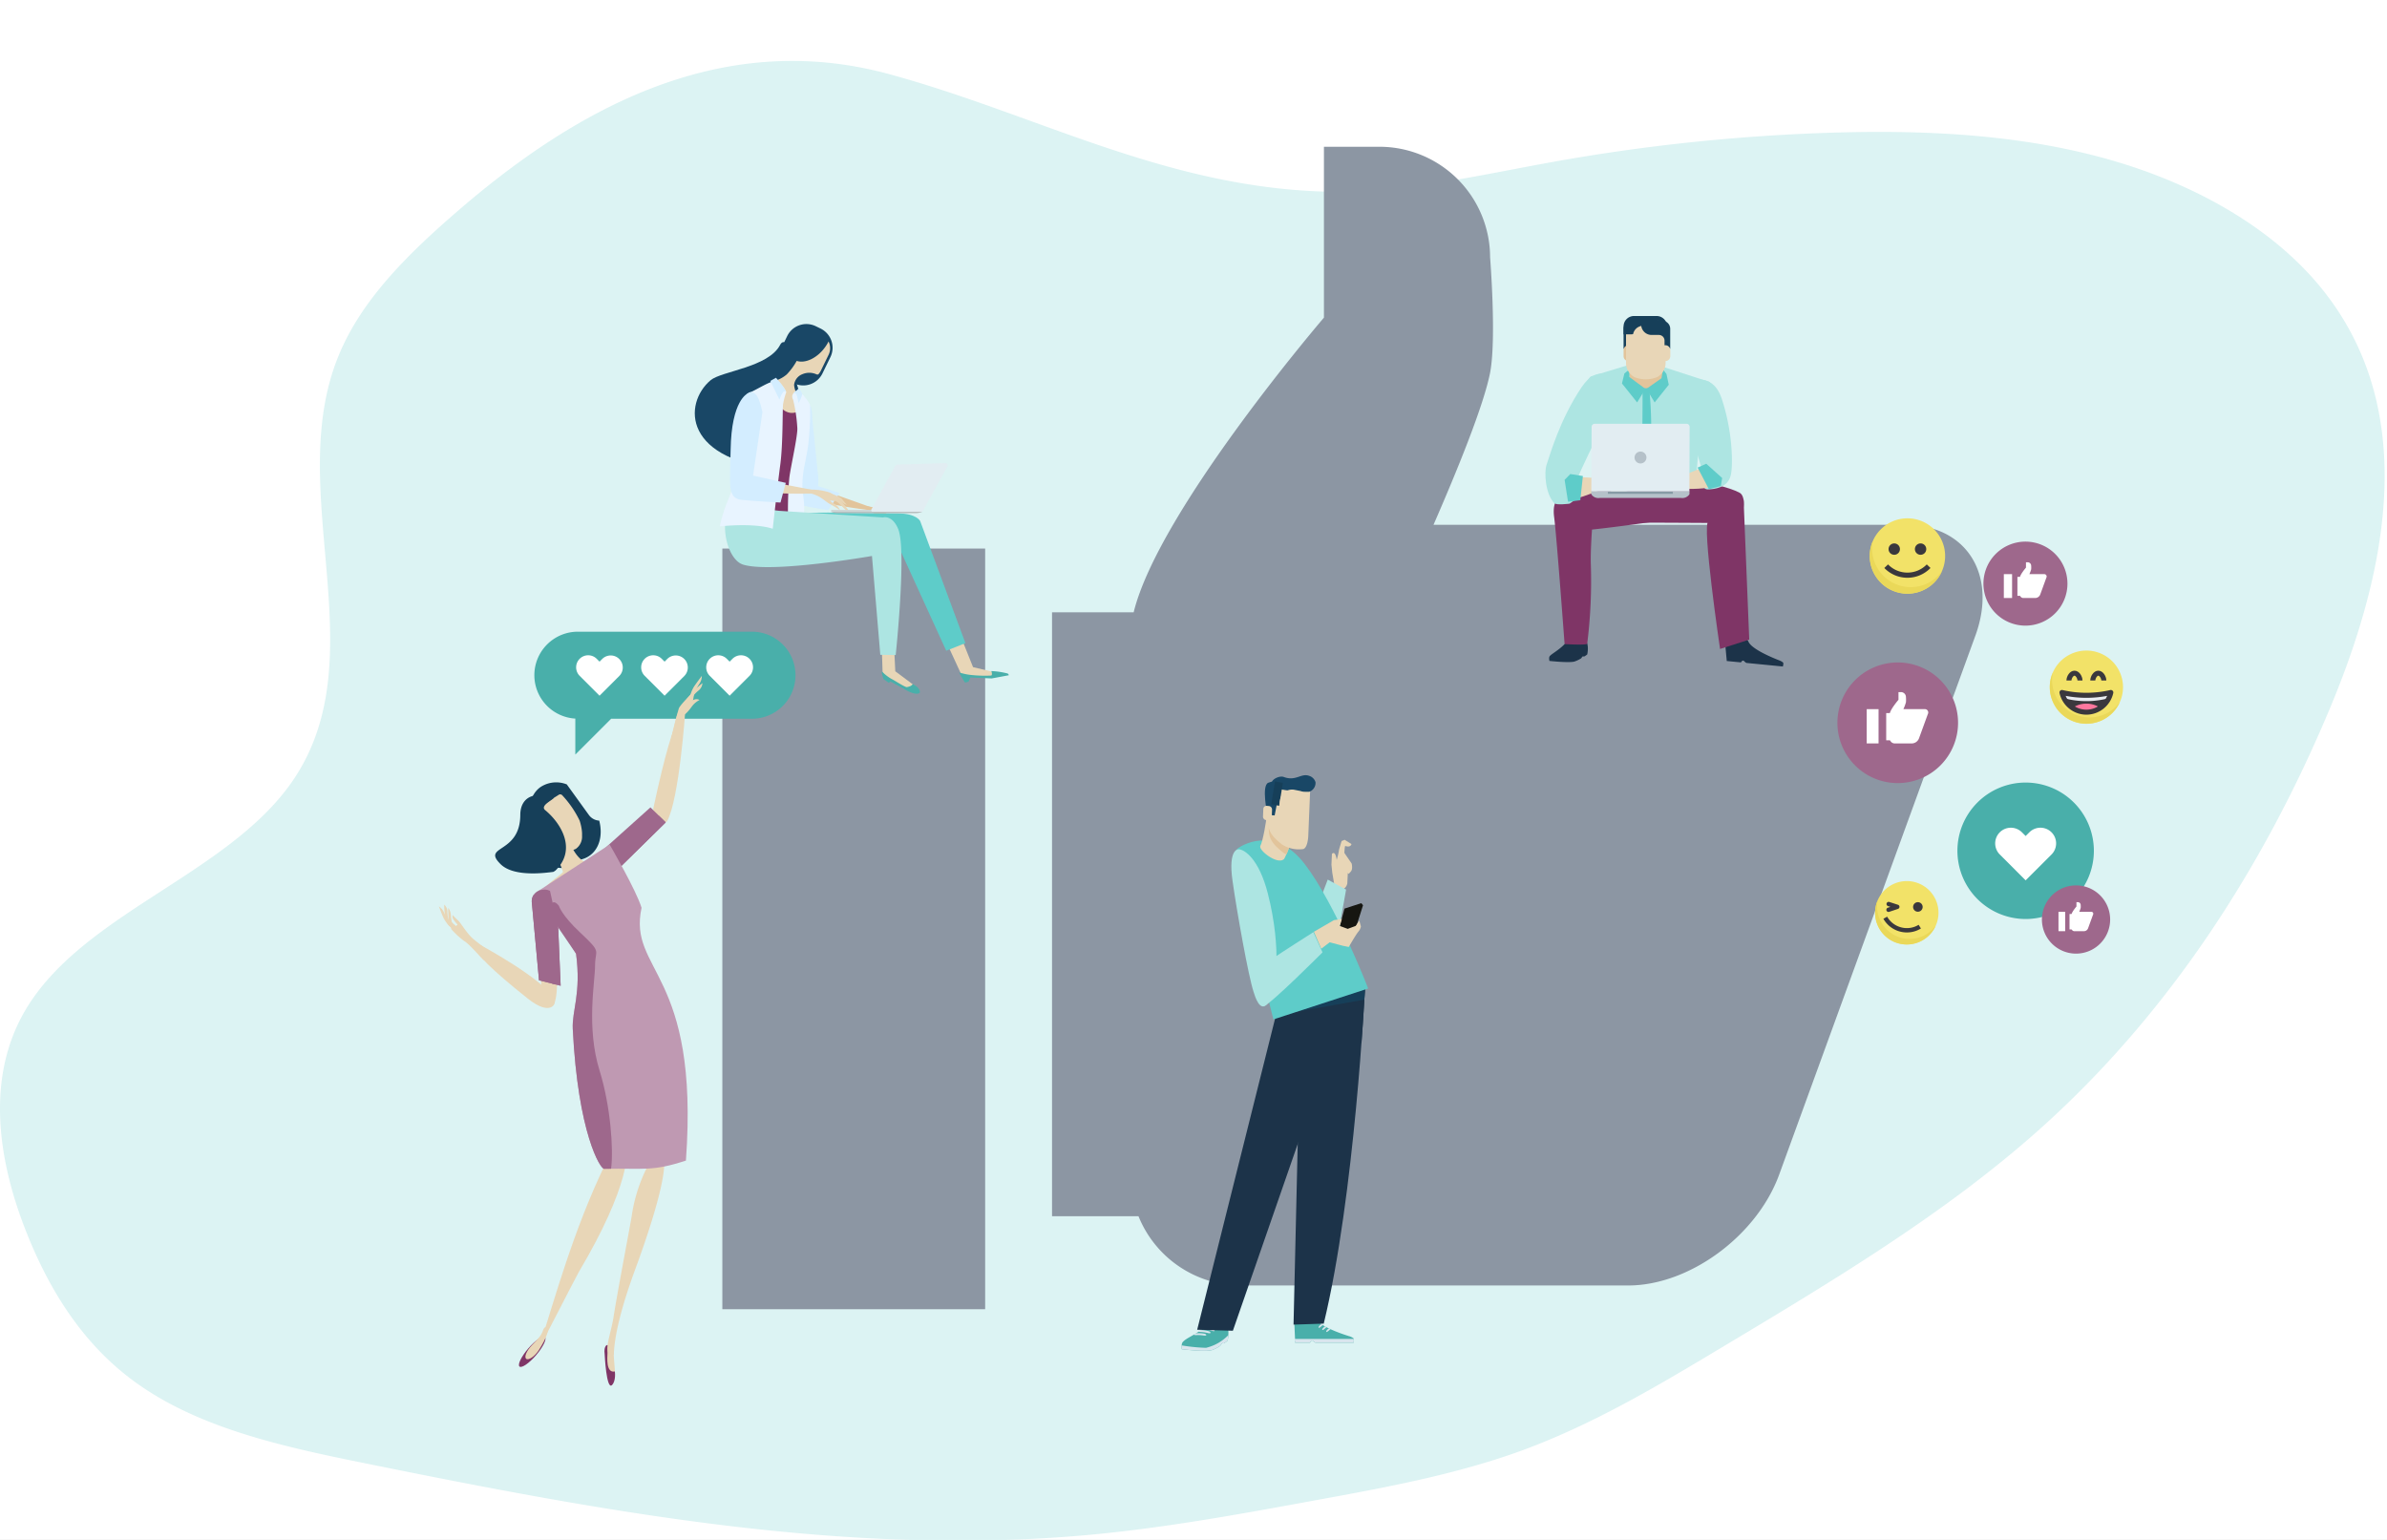
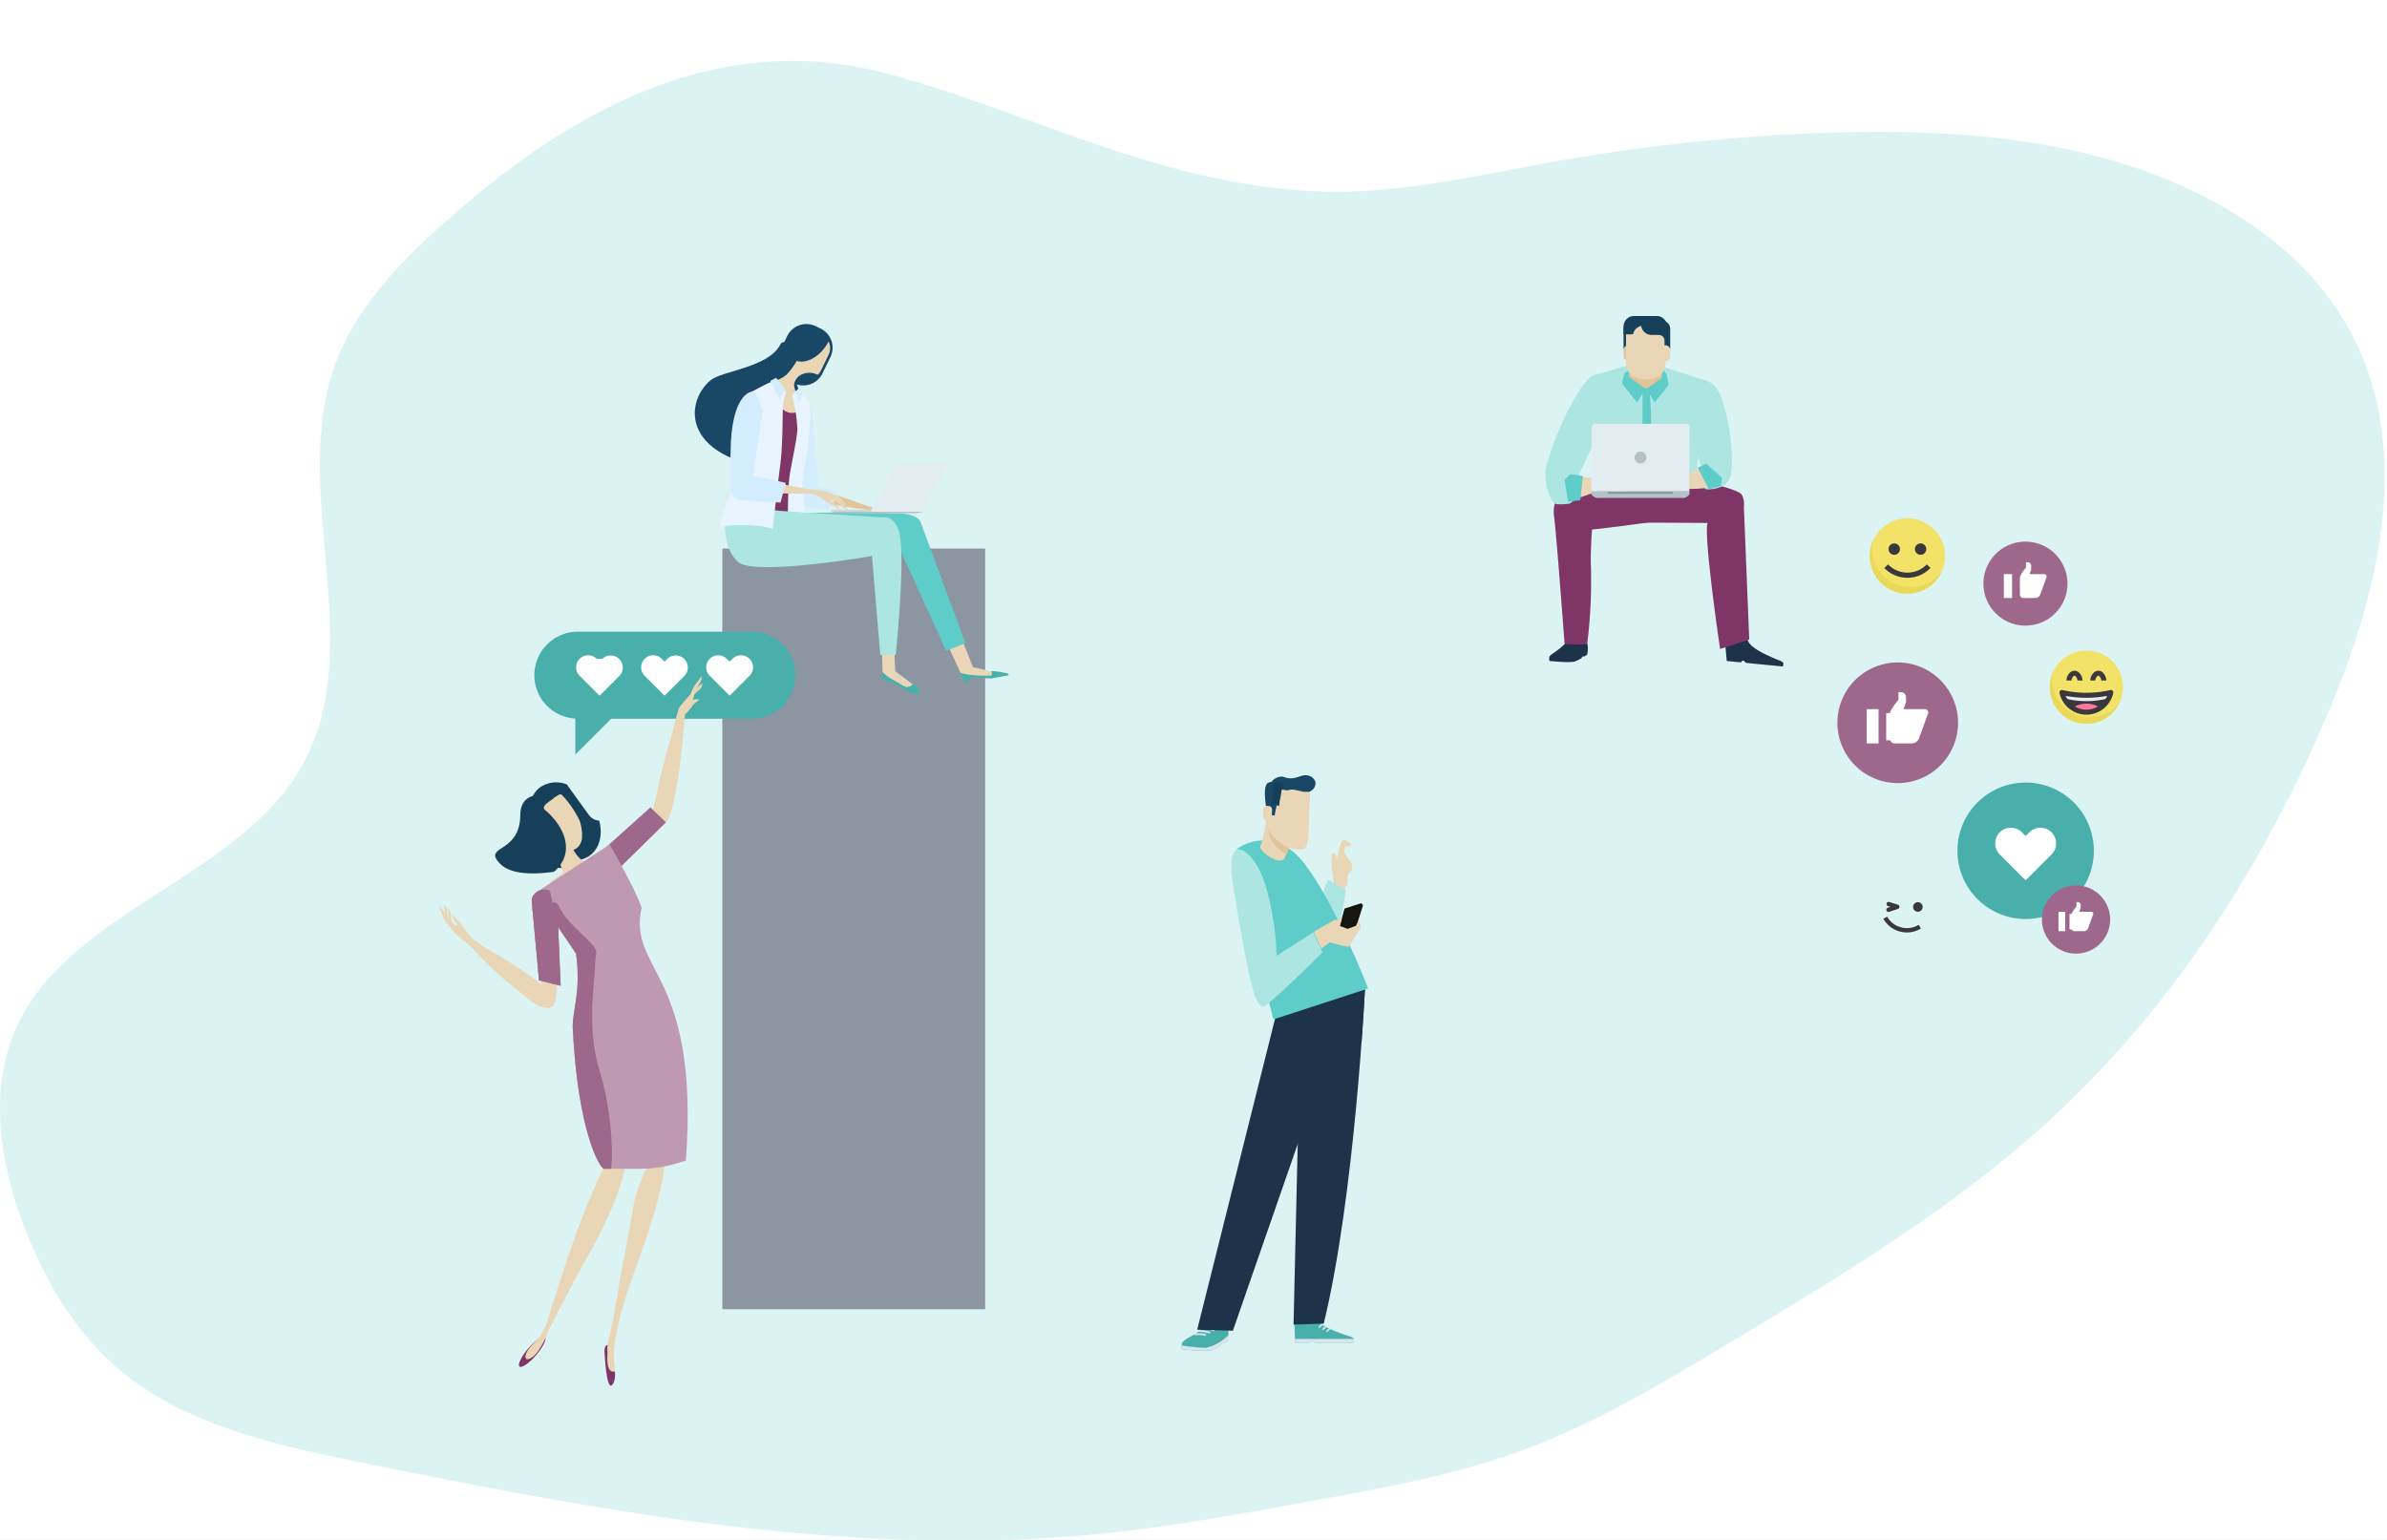
<svg xmlns="http://www.w3.org/2000/svg" width="620" height="400" viewBox="0 0 620 400">
  <rect x="0" y="0" width="620" height="400" fill="#808080" stroke="none" />
  <defs>
    <clipPath id="clip-path">
      <path id="Path_121345" data-name="Path 121345" d="M0,95.682H437.434v-321.8H0Z" transform="translate(0 226.121)" fill="none" />
    </clipPath>
    <clipPath id="clip-Universities_illustration">
      <rect width="620" height="400" />
    </clipPath>
  </defs>
  <g id="Universities_illustration" data-name="Universities – illustration" clip-path="url(#clip-Universities_illustration)">
    <rect width="620" height="400" fill="#fff" />
    <g id="educate_0" transform="translate(-4.003 -2.6)">
      <path id="Path_148285" d="M345.94,52.29c21.15.92,41.89-4.16,62.62-7.85a496.354,496.354,0,0,1,69.54-7.32c24.81-.85,50.02.21,73.66,6.91s45.72,19.36,58.48,37.79c21.71,31.19,13.09,71.01-1.14,104.96-16.9,40.29-41.16,78.71-75.67,109.46-24.51,21.81-53.7,39.29-82.71,56.66-16.38,9.82-32.87,19.63-51.22,26.4-17.08,6.26-35.36,9.64-53.52,12.95-19.42,3.57-38.84,7.14-58.56,8.99-62.96,5.88-126.4-5.93-188.27-18.48-21.8-4.41-44.47-9.3-61.28-22.08-13.12-9.95-21.39-23.82-27.03-38.06-7.38-18.6-10.54-39.89-.4-57.37,15.01-25.8,53.83-35.64,70.23-60.8,21.03-32.23-3.05-74.61,11.29-109.49,5.96-14.55,18.1-26.46,30.7-37.35,30.01-26,67.92-47.83,112.24-35.77C272.4,32.05,305.17,50.52,345.94,52.29Z" fill="#dcf3f3" />
    </g>
    <g id="Group_19580" data-name="Group 19580" transform="translate(114 264.242)">
      <g id="Group_19420" data-name="Group 19420" transform="translate(0 -226.121)" clip-path="url(#clip-path)">
        <g id="Group_19419" data-name="Group 19419" transform="translate(159.26 -0.001)">
-           <path id="Path_121344" data-name="Path 121344" d="M65.875,29.2H-56.6c5.98-13.721,13-30.84,14.7-39.508,1.688-8.8,0-29.936,0-29.936A28.765,28.765,0,0,0-70.66-69h-14.4v44.391S-128,25.454-134.484,51.935h-21.2V208.8h22.456a28.749,28.749,0,0,0,26.648,17.989H-6.016c15.867,0,33.37-12.877,39.183-28.753l51-140.1C89.938,42.048,81.752,29.2,65.875,29.2" transform="translate(155.68 69)" fill="#8c96a3" />
-         </g>
+           </g>
      </g>
      <path id="Path_121346" data-name="Path 121346" d="M51.733,44.8h68.261V-152.784H51.733Z" transform="translate(21.891 31.032)" fill="#8c96a3" />
      <g id="Group_19427" data-name="Group 19427" transform="translate(0 -226.121)" clip-path="url(#clip-path)">
        <g id="Group_19421" data-name="Group 19421" transform="translate(66.465 50.751)">
          <path id="Path_121347" data-name="Path 121347" d="M1.22,2.942C4.064.553,16.22-.385,19.276-6.227c1.7-3.253,4.877,5.3,3.885,8.634,5.815,18.165,2.932,24.186-2.2,23.809C-6.257,24.217-5.91,8.941,1.22,2.942" transform="translate(2.884 6.953)" fill="#194766" />
        </g>
        <g id="Group_19422" data-name="Group 19422" transform="translate(94.92 89.274)">
          <path id="Path_121348" data-name="Path 121348" d="M0,.158s-.272,1.207,5.556,2.69A112.515,112.515,0,0,0,20.3,5.054L7.176.387S2.076-1.161,0,.158" transform="translate(0.001 0.374)" fill="#e2c49b" />
        </g>
        <g id="Group_19423" data-name="Group 19423" transform="translate(109.625 93.364)">
          <path id="Path_121349" data-name="Path 121349" d="M.268.18c2.747.786,3.531,2.5,4.5,3.242a19.772,19.772,0,0,1,1.87,1.689C6.362,3.762,5.484,3.475,5.148,2.966s-.273-.283.726-.077c.565.118,1.262,1.38,1.812,2.123a2.331,2.331,0,0,0,.848.794A12.877,12.877,0,0,0,7.428,3.551,14.74,14.74,0,0,0,5.2.863,11.253,11.253,0,0,0,1.5-.328C-.03-.553-1.712-.389.268.18" transform="translate(0.633 0.425)" fill="#e2c49b" />
        </g>
        <g id="Group_19424" data-name="Group 19424" transform="translate(115.296 94.662)">
          <path id="Path_121350" data-name="Path 121350" d="M0,0A15.443,15.443,0,0,1,2.239,1.523c.2.266.955,1.7.955,1.7a2.846,2.846,0,0,1-1.083-.911A24.893,24.893,0,0,0,0,0" fill="#e2c49b" />
        </g>
        <g id="Group_19425" data-name="Group 19425" transform="translate(92.16 87.814)">
          <path id="Path_121351" data-name="Path 121351" d="M1.788.065S-3.623-1.141-4.171,2.116c-.312,1.852.726,2.825,2.362,3.158C1.244,5.9,4.754,6.446,4.754,6.446l2.93-4.462Z" transform="translate(4.226 0.153)" fill="#d3edff" />
        </g>
        <g id="Group_19426" data-name="Group 19426" transform="translate(92.18 66.761)">
          <path id="Path_121352" data-name="Path 121352" d="M1.873,5.525.365-9.267s.11-3.868-1.285-3.788C-2.931-12.942-3.314-9.6-3.491-8.4a39.569,39.569,0,0,0-.828,9.558c.023,3.793-.249,8.078-.007,10.637.162,1.765,1.883-.194,3.672-.36,3.337-.315,2.528-5.909,2.528-5.909" transform="translate(4.427 13.057)" fill="#d3edff" />
        </g>
      </g>
      <g id="Group_19428" data-name="Group 19428" transform="translate(130.941 -100.897)">
        <path id="Path_121354" data-name="Path 121354" d="M0,.462,4.941,11.178l6.851.151,3.461-.7L7.8,8.857,3.813-1.091Z" transform="translate(0 1.091)" fill="#e8d6b7" />
      </g>
      <g id="Group_19436" data-name="Group 19436" transform="translate(0 -226.121)" clip-path="url(#clip-path)">
        <g id="Group_19429" data-name="Group 19429" transform="translate(135.184 136.201)">
          <path id="Path_121355" data-name="Path 121355" d="M.432.886,1.343.673,1.852-.434l5.526.243,4.452-.827a.818.818,0,0,0-.3-.45A19.974,19.974,0,0,0,7.288-2.1s.364.959-.03,1.163a33.359,33.359,0,0,1-5.681-.206C-.184-1.388-1.1-1.832-1.016-1.6-.9-1.254.432.886.432.886" transform="translate(1.02 2.095)" fill="#49afaa" />
        </g>
        <g id="Group_19430" data-name="Group 19430" transform="translate(92.115 95.028)">
          <path id="Path_121356" data-name="Path 121356" d="M3.41,2.964l16.153-.431L31.6,28.875l4.984-1.97L24.841-4.792s-.931-2-5.808-2c-4.75,0-23.913-.524-26.089.081C-12.219-5.276,4.3-1.412,3.41,2.964" transform="translate(8.058 7.005)" fill="#5eccc9" />
        </g>
        <g id="Group_19431" data-name="Group 19431" transform="translate(88.998 46.053)">
          <path id="Path_121357" data-name="Path 121357" d="M3.16,3.813a5.55,5.55,0,0,1-7.419,2.56l-.094-2.98A5.548,5.548,0,0,1-6.907-4.022l.912-1.87A5.548,5.548,0,0,1,1.421-8.451l1.247.606A5.551,5.551,0,0,1,5.227-.425Z" transform="translate(7.468 9.012)" fill="#194766" />
        </g>
        <g id="Group_19432" data-name="Group 19432" transform="translate(86.563 50.575)">
          <path id="Path_121358" data-name="Path 121358" d="M4.354,0a10.483,10.483,0,0,1-.8,1.348c-2.064,2.956-5.2,4.439-7.469,3.7A16.821,16.821,0,0,1-6.508,8.569,8.475,8.475,0,0,1-9.65,10.255c-1.452,2.059-.629,7.991,4.555,8.6,3.12.367,2.481-2.917,1.39-4.967a5.588,5.588,0,0,1-.887-2.61A3.366,3.366,0,0,1-2.4,8.488a4.531,4.531,0,0,1,3.586.037.629.629,0,0,0,.511.02,3.886,3.886,0,0,0,.666-.963l2-4.114A3.919,3.919,0,0,0,4.354,0" transform="translate(10.289)" fill="#e8d6b7" />
        </g>
        <g id="Group_19433" data-name="Group 19433" transform="translate(84.935 67.643)">
          <path id="Path_121359" data-name="Path 121359" d="M0,9.555s2.372.49,3.027.736A11,11,0,0,0,6.478,10.2S6.8-2.488,7.427-6.916,9.2-12.548,9.186-13.933A15.333,15.333,0,0,0,8.6-18.385c-.394-1.716.753-4,.361-3.565-.625.706-2.97,1.8-5.162-.626C3.426-22.993,0,9.555,0,9.555" transform="translate(0 22.58)" fill="#7f3566" />
        </g>
        <g id="Group_19434" data-name="Group 19434" transform="translate(90.659 63.13)">
          <path id="Path_121360" data-name="Path 121360" d="M.8,0S4.018,3.245,3.888,4.312a79.227,79.227,0,0,1-.539,10.315C2.607,19.4,2.012,20.58,1.891,24.06s.685,4.259.393,8.535c-.229,3.349-.757,6.3-.757,6.3a2.777,2.777,0,0,1-2.664-.82c-1.148-1.24-.731-12.884-.312-15.751S.658,11.942.557,9.945a40.65,40.65,0,0,0-1.1-7.393C-1.425.985.543.162.8,0" transform="translate(1.882)" fill="#e8f4ff" />
        </g>
        <g id="Group_19435" data-name="Group 19435" transform="translate(92.007 62.827)">
          <path id="Path_121361" data-name="Path 121361" d="M.4,0A1.7,1.7,0,0,1,0,.433a7.3,7.3,0,0,0-.945.861S-.3.981-.055,1.54A10.837,10.837,0,0,1,.433,3.766S1.624,1.8,1.343,1.173C.829.043.4,0,.4,0" transform="translate(0.943 0)" fill="#d3edff" />
        </g>
      </g>
      <g id="Group_19437" data-name="Group 19437" transform="translate(115.008 -97.743)">
        <path id="Path_121363" data-name="Path 121363" d="M0,.219l.239,7.5,1.53,1.8L5.843,11.87l3.02-.546L3.538,7.357,3.149-.517Z" transform="translate(0 0.517)" fill="#e8d6b7" />
      </g>
      <g id="Group_19446" data-name="Group 19446" transform="translate(0 -226.121)" clip-path="url(#clip-path)">
        <g id="Group_19438" data-name="Group 19438" transform="translate(115.043 136.3)">
          <path id="Path_121364" data-name="Path 121364" d="M.13.584,1.5,1.562l.421-.333L6.456,3.716S8.85,4.922,9.514,4.14c.213-.25-.053-1.073-.823-1.644a6.451,6.451,0,0,0-.976-.623s-.158.585-1.518.808C5.764,2.757,3.069.974,2.145.513A10.627,10.627,0,0,1-.261-1.373C-.477-1.084.13.584.13.584" transform="translate(0.308 1.38)" fill="#49afaa" />
        </g>
        <g id="Group_19439" data-name="Group 19439" transform="translate(74.316 89.553)">
          <path id="Path_121365" data-name="Path 121365" d="M2.592,0,4.539,4.6l3.349.411L34.921,6.736s2.421-.749,3.958,3.074c2.194,5.441-.672,32.67-.672,32.67l-4-.063L32.043,16.743S6.061,21.289-1.422,18.99c-2.87-.881-5.065-5.952-4.655-11.073a17.544,17.544,0,0,1,3-7.706Z" transform="translate(6.127)" fill="#ade5e2" />
        </g>
        <g id="Group_19440" data-name="Group 19440" transform="translate(72.973 60.891)">
          <path id="Path_121366" data-name="Path 121366" d="M4.085,11.4S5.338.065,6.051-5.3s.554-14.364.717-15.652A18.506,18.506,0,0,1,7.61-24.1S6.3-27.027,4.6-26.93c-1.5.083-4.732,2.274-7.022,3.2-1.584.646-2.257,18.107-2.4,19.06C-5.335-1.24-7.02,2.694-8.113,5.408a39.208,39.208,0,0,0-1.54,5.382S-1,9.771,4.085,11.4" transform="translate(9.653 26.933)" fill="#e8f4ff" />
        </g>
        <g id="Group_19441" data-name="Group 19441" transform="translate(86.08 60.004)">
          <path id="Path_121367" data-name="Path 121367" d="M.435,0,1.708,1.435s1.778,2.456,1.2,2.111C2.176,3.108,1.333,5.67,1.333,5.67L-1.029.821Z" transform="translate(1.029)" fill="#d3edff" />
        </g>
        <g id="Group_19442" data-name="Group 19442" transform="translate(76.944 86.438)">
          <path id="Path_121368" data-name="Path 121368" d="M.07.327S-1.905,1.733,5.565,2.5a153.642,153.642,0,0,0,18.618.216L7.095-.52S2.381-1.476.07.327" transform="translate(0.166 0.773)" fill="#e8d6b7" />
        </g>
        <g id="Group_19443" data-name="Group 19443" transform="translate(94.17 89.064)">
          <path id="Path_121369" data-name="Path 121369" d="M.355.225C3.9.691,5.2,2.505,6.53,3.188a24.554,24.554,0,0,1,2.631,1.62c-.6-1.479-1.736-1.672-2.25-2.192s-.391-.278.882-.2c.723.046,1.826,1.361,2.646,2.115a2.994,2.994,0,0,0,1.2.764,14.708,14.708,0,0,0-1.8-2.367A18.487,18.487,0,0,0,6.576.235,15.349,15.349,0,0,0,1.781-.532C-.154-.552-2.2-.106.355.225" transform="translate(0.839 0.532)" fill="#e8d6b7" />
        </g>
        <g id="Group_19444" data-name="Group 19444" transform="translate(101.387 89.873)">
          <path id="Path_121370" data-name="Path 121370" d="M0,0A20.6,20.6,0,0,1,3.057,1.369c.3.268,1.5,1.772,1.5,1.772A3.727,3.727,0,0,1,3.05,2.28,31.523,31.523,0,0,0,0,0" fill="#e8d6b7" />
        </g>
        <g id="Group_19445" data-name="Group 19445" transform="translate(75.607 63.706)">
          <path id="Path_121371" data-name="Path 121371" d="M1.782,6.457,4.213-10s-.6-3.39-1.655-4.55C1.31-15.929.382-14.869.382-14.869S-3.85-13.24-4.045-.212C-4.183,8.708-5,12.376-1.156,12.763c3.585.363,10.062.69,10.062.69l1.376-5.115Z" transform="translate(4.212 15.259)" fill="#d3edff" />
        </g>
      </g>
      <path id="Path_121373" data-name="Path 121373" d="M71.59-159.356H95.176v-.485H71.59Z" transform="translate(30.293 28.046)" fill="#ccd6d6" />
      <g id="Group_19454" data-name="Group 19454" transform="translate(0 -226.121)" clip-path="url(#clip-path)">
        <g id="Group_19447" data-name="Group 19447" transform="translate(112.293 82.171)">
          <path id="Path_121374" data-name="Path 121374" d="M0,3.606a.644.644,0,0,0,.6.679h12.1c.327,0,.777-.239,1.178-1.193l5.98-10.918a.624.624,0,0,0-.7-.683L6.743-8.137a1.163,1.163,0,0,0-.784.825Z" transform="translate(0 8.521)" fill="#e2edf2" />
        </g>
        <g id="Group_19448" data-name="Group 19448" transform="translate(101.826 94.811)">
          <path id="Path_121375" data-name="Path 121375" d="M3.548,0H-8.384A4.434,4.434,0,0,0-6.451.374H13.423A4.423,4.423,0,0,0,15.357,0Z" transform="translate(8.384)" fill="#b7bfbf" />
        </g>
        <g id="Group_19449" data-name="Group 19449" transform="translate(301.669 85.117)">
          <path id="Path_121376" data-name="Path 121376" d="M2.29,3.721s18.147.036,25.15.145c4.847.071,5.288-6.838,3.376-7.879-5.8-3.159-23.909-4.78-23.909-4.78L-5.412,2.518s.693-.02,7.7,1.2" transform="translate(5.412 8.793)" fill="#7f3566" />
        </g>
        <g id="Group_19450" data-name="Group 19450" transform="translate(325.044 60.484)">
          <path id="Path_121377" data-name="Path 121377" d="M.427.035s4.666-1.306,6.7,4.786c3.118,9.349,2.842,17.925,2.408,19.752-.2.841-.8,3.747-6.011,3.86C1.4,28.478,2.25,23.947,2.25,23.947a98.769,98.769,0,0,1-2.8-10.355C-1.993,7.082.427.035.427.035" transform="translate(1.009 0.083)" fill="#ade5e2" />
        </g>
        <g id="Group_19451" data-name="Group 19451" transform="translate(297.711 56.648)">
          <path id="Path_121378" data-name="Path 121378" d="M9.651,1.332-2.313-2.538l-9.057-.609-9.924,3s-3.249,2.24-.232,9.431,1.856,18.467,1.856,18.467l25.6.82A208.386,208.386,0,0,1,8.11,7.732c.38-2.325.427-5.062,1.541-6.4" transform="translate(22.809 3.147)" fill="#ade5e2" />
        </g>
        <g id="Group_19452" data-name="Group 19452" transform="translate(312.513 57.399)">
          <path id="Path_121379" data-name="Path 121379" d="M.029,9.059H1.334a108.485,108.485,0,0,0-.2-30.467c-.393.235-.784.47-1.18.7C.282-10.453-.281-.2.029,9.059" transform="translate(0.068 21.408)" fill="#5eccc9" />
        </g>
        <g id="Group_19453" data-name="Group 19453" transform="translate(308.468 47.765)">
          <path id="Path_121380" data-name="Path 121380" d="M2.744,3.66A2.978,2.978,0,0,1,.247,6.3h-3.38A2.972,2.972,0,0,1-5.628,3.66Q-6.045.24-6.459-3.184c-.185-1.369.628-4.113,2.428-4.926a6.459,6.459,0,0,1,5.176,0c1.8.813,2.614,3.556,2.429,4.926Q3.158.24,2.744,3.66" transform="translate(6.485 8.65)" fill="#e2c49b" />
        </g>
      </g>
      <g id="Group_19455" data-name="Group 19455" transform="translate(307.293 -168.271)">
        <path id="Path_121382" data-name="Path 121382" d="M1.809,1.5-.34,5.019-4.275.1l.619-2.59L-2.378-3.54l.016,1.95Z" transform="translate(4.275 3.54)" fill="#5eccc9" />
      </g>
      <g id="Group_19456" data-name="Group 19456" transform="translate(313.637 -168.291)">
        <path id="Path_121383" data-name="Path 121383" d="M0,1.5,2.145,5.025,5.809.439l-.6-2.809L4.289-3.554l-.371,2.3Z" transform="translate(0 3.554)" fill="#5eccc9" />
      </g>
      <g id="Group_19476" data-name="Group 19476" transform="translate(0 -226.121)" clip-path="url(#clip-path)">
        <g id="Group_19457" data-name="Group 19457" transform="translate(307.709 43.965)">
          <path id="Path_121384" data-name="Path 121384" d="M1.573,0A2.7,2.7,0,0,0-.691,1.222h-.929a2.1,2.1,0,0,0-2.1,2.1V8.5h1.474V6.393A1.476,1.476,0,0,1-.767,4.92h.4A2.708,2.708,0,0,0,2.338,2.212V0Z" transform="translate(3.717)" fill="#163f59" />
        </g>
        <g id="Group_19458" data-name="Group 19458" transform="translate(307.709 51.553)">
          <path id="Path_121385" data-name="Path 121385" d="M.8.845A1.284,1.284,0,0,1-.491,2.128H-.6A1.283,1.283,0,0,1-1.88.845V-.714A1.284,1.284,0,0,1-.6-2h.107A1.29,1.29,0,0,1,.687-1.23" transform="translate(1.88 1.996)" fill="#e2c49b" />
        </g>
        <g id="Group_19459" data-name="Group 19459" transform="translate(311.848 43.965)">
          <path id="Path_121386" data-name="Path 121386" d="M0,.611V-1.445H4.444a2.705,2.705,0,0,1,2.707,2.7V3.317H2.705A2.7,2.7,0,0,1,0,.611" transform="translate(0 1.445)" fill="#163f59" />
        </g>
        <g id="Group_19460" data-name="Group 19460" transform="translate(308.343 45.181)">
          <path id="Path_121387" data-name="Path 121387" d="M3.055,3.325A4.229,4.229,0,0,1,.863,6.8a7.854,7.854,0,0,1-5.9,0A4.222,4.222,0,0,1-7.22,3.325V-5.839A2.271,2.271,0,0,1-4.815-7.858H.649A2.271,2.271,0,0,1,3.055-5.839Z" transform="translate(7.22 7.858)" fill="#e8d6b7" />
        </g>
        <g id="Group_19461" data-name="Group 19461" transform="translate(312.279 43.965)">
          <path id="Path_121388" data-name="Path 121388" d="M.669,0A2.7,2.7,0,0,1,2.934,1.222h.931a2.1,2.1,0,0,1,2.095,2.1V8.5H4.485V6.393A1.476,1.476,0,0,0,3.008,4.92H1.123A2.706,2.706,0,0,1-1.582,2.212V0Z" transform="translate(1.582)" fill="#163f59" />
        </g>
        <g id="Group_19462" data-name="Group 19462" transform="translate(317.167 51.553)">
          <path id="Path_121389" data-name="Path 121389" d="M0,.381A1.281,1.281,0,0,1,1.284-.9h.108A1.284,1.284,0,0,1,2.676.381V1.94A1.286,1.286,0,0,1,1.392,3.223H1.284A1.284,1.284,0,0,1,.108,2.459" transform="translate(0 0.901)" fill="#e8d6b7" />
        </g>
        <g id="Group_19463" data-name="Group 19463" transform="translate(307.708 43.965)">
          <path id="Path_121390" data-name="Path 121390" d="M1.359.769A2.821,2.821,0,0,0,1.41.238V-1.818H-.505A2.705,2.705,0,0,0-3.212.886V2.945H-1.3A2.632,2.632,0,0,0-.74,2.887,2.716,2.716,0,0,1,1.359.769" transform="translate(3.212 1.818)" fill="#163f59" />
        </g>
        <g id="Group_19464" data-name="Group 19464" transform="translate(288.373 127.964)">
          <path id="Path_121391" data-name="Path 121391" d="M.044,1.3c-.279.339-.074,1.23-.074,1.23s4.883.544,6.455.175a8.254,8.254,0,0,0,1.749-.82c.108-.063.3-.438.408-.5.2-.118.3.078.467-.027A5.336,5.336,0,0,0,9.8.838C10.226-1.4,9.654-2.3,9.654-2.3S5.5-3.686,4.717-2.724C2.881-.454.654.555.044,1.3" transform="translate(0.103 3.064)" fill="#1c3349" />
        </g>
        <g id="Group_19465" data-name="Group 19465" transform="translate(334.172 127.761)">
          <path id="Path_121392" data-name="Path 121392" d="M0,.633l.339,3.69,3.694.36s.255-.494.568-.464c.262.026.554.572.909.608.777.08,1.642.161,1.985.195l7.412.726s.243-.746.064-1.029a3.611,3.611,0,0,0-1.086-.595C12.03,3.4,6.733,1.194,5.96-.723,5.024-3.056,0,.633,0,.633" transform="translate(0 1.496)" fill="#1c3349" />
        </g>
        <g id="Group_19466" data-name="Group 19466" transform="translate(316.096 83.172)">
          <path id="Path_121393" data-name="Path 121393" d="M3.714,0-8.777,5.1s8.861,1.264,14.4.137C9.368,4.473,3.885-.16,3.714,0" transform="translate(8.777 0.003)" fill="#e8d6b7" />
        </g>
        <g id="Group_19467" data-name="Group 19467" transform="translate(289.572 89.979)">
          <path id="Path_121394" data-name="Path 121394" d="M3.17.288s-1.2,11.405-1.032,17.436A130.873,130.873,0,0,1,1.2,38.415c-.067.457-5.876.114-5.876.114S-6.762,10.254-7.384,5.6-6.2-2.419,3.17.288" transform="translate(7.492 0.68)" fill="#7f3566" />
        </g>
        <g id="Group_19468" data-name="Group 19468" transform="translate(329.345 91.698)">
          <path id="Path_121395" data-name="Path 121395" d="M2.209.594S.336,3.551-4.8,4.25C-6.654,4.5-1.8,37.35-1.8,37.35L5.783,34.92,4.315-1.4Z" transform="translate(5.221 1.404)" fill="#7f3566" />
        </g>
        <g id="Group_19469" data-name="Group 19469" transform="translate(291.032 85.098)">
          <path id="Path_121396" data-name="Path 121396" d="M7.378,3.643S-2.542,5.058-9.162,5.753c-2.428.255-4.528-6.539-4.81-6.835a5.021,5.021,0,0,0-3.461-1.688C-16-4.319-8.57-5.759-.808-7.582s8.946-.672,8.946-.672Z" transform="translate(17.435 8.61)" fill="#7f3566" />
        </g>
        <g id="Group_19470" data-name="Group 19470" transform="translate(291.032 85.098)">
          <path id="Path_121397" data-name="Path 121397" d="M4.944.306C-2.818,2.129-10.246,3.568-11.682,5.117A5.009,5.009,0,0,1-8.22,6.805c.075.081.524,2.261.844,3.04C-8.642,7.565,9.6,1.135,13.542-.53c-.737-.235-2.882-.5-8.6.835" transform="translate(11.683 0.723)" fill="#7f3566" />
        </g>
        <g id="Group_19471" data-name="Group 19471" transform="translate(287.403 58.921)">
          <path id="Path_121398" data-name="Path 121398" d="M5.146.25S1.157-2.874-2.742,2.924c-5.717,8.495-8.2,17.535-9.108,20.149-.694,2.008-.31,7.676,2.025,10.013.564.564,3.939.111,3.939.111l2.216-1.53L-4.6,29.884l-.051-1.407s2.835-6.835,6.313-13.3S5.146.25,5.146.25" transform="translate(12.161 0.59)" fill="#ade5e2" />
        </g>
        <g id="Group_19472" data-name="Group 19472" transform="translate(293.972 85.738)">
          <path id="Path_121399" data-name="Path 121399" d="M.295,0,13.238.675S.77,6.4.359,5.41C-1.978-.178.295,0,.295,0" transform="translate(0.697 0)" fill="#e8d6b7" />
        </g>
        <g id="Group_19473" data-name="Group 19473" transform="translate(301.973 84.969)">
          <path id="Path_121400" data-name="Path 121400" d="M.033.11C.79-.253.72-.26.72-.26A3.118,3.118,0,0,0,2.414.716c.5.075,2.1.1,2.1.1L6.9.871,8.007.81A2.044,2.044,0,0,1,8.8.834c.482.309.07.558.07.558L4.594,2l4.1.511s.517.152.542.431c.021.26-.149.252-.149.252L4.322,3.7l2.092.5s.5.162.535.433c.044.3.061.377.061.377l-4.385-.43S-.723.474.033.11" transform="translate(0.078 0.26)" fill="#e8d6b7" />
        </g>
        <g id="Group_19474" data-name="Group 19474" transform="translate(306.374 87.981)">
          <path id="Path_121401" data-name="Path 121401" d="M.132,0,3,.524a2.377,2.377,0,0,1,.944.258.386.386,0,0,1,.139.537l-4.4-.37Z" transform="translate(0.313)" fill="#e8d6b7" />
        </g>
        <g id="Group_19475" data-name="Group 19475" transform="translate(299.31 89.395)">
          <path id="Path_121402" data-name="Path 121402" d="M7.584.251A.091.091,0,0,1,7.6.225L7.584-.592h-25.5V.225a.048.048,0,0,0,0,.026l.088.152a2.21,2.21,0,0,0,2.1.834H5.391A2.211,2.211,0,0,0,7.5.4Z" transform="translate(17.922 0.592)" fill="#b5c1c9" />
        </g>
      </g>
      <path id="Path_121404" data-name="Path 121404" d="M213.35-162.6h16.886v-.575H213.35Z" transform="translate(90.278 26.637)" fill="#879ba5" />
      <g id="Group_19479" data-name="Group 19479" transform="translate(0 -226.121)" clip-path="url(#clip-path)">
        <g id="Group_19477" data-name="Group 19477" transform="translate(299.333 71.966)">
          <path id="Path_121405" data-name="Path 121405" d="M7.572,5.209,7.64-11.515a.792.792,0,0,0-.8-.8H-17.024a.8.8,0,0,0-.8.8L-17.9,5.209Z" transform="translate(17.895 12.311)" fill="#e2edf2" />
        </g>
        <g id="Group_19478" data-name="Group 19478" transform="translate(310.557 79.18)">
          <path id="Path_121406" data-name="Path 121406" d="M.92.459A1.558,1.558,0,0,1-.636,2,1.535,1.535,0,0,1-2.173.459,1.552,1.552,0,0,1-.62-1.085,1.54,1.54,0,0,1,.92.459" transform="translate(2.173 1.085)" fill="#b5c1c9" />
        </g>
      </g>
      <g id="Group_19480" data-name="Group 19480" transform="translate(292.393 -141.11)">
        <path id="Path_121408" data-name="Path 121408" d="M.264,2.139-.625-3.537.851-5.054l3.269.522-.669,6.28Z" transform="translate(0.625 5.054)" fill="#5eccc9" />
      </g>
      <g id="Group_19481" data-name="Group 19481" transform="translate(326.938 -143.789)">
        <path id="Path_121409" data-name="Path 121409" d="M1.794,1.725,2.136-.363-2-4.076l-2.24,1.01,2.927,5.6Z" transform="translate(4.24 4.076)" fill="#5eccc9" />
      </g>
      <g id="Group_19495" data-name="Group 19495" transform="translate(0 -226.121)" clip-path="url(#clip-path)">
        <g id="Group_19482" data-name="Group 19482" transform="translate(222.209 303.482)">
          <path id="Path_121410" data-name="Path 121410" d="M0,.733.208,5.456H4.05s.216-.583.541-.583c.273,0,.628.583,1,.583h9.78s.175-.874-.037-1.174a3.589,3.589,0,0,0-1.18-.556C12.166,3.109,6.484,1.187,5.493-.91,4.294-3.458,0,.733,0,.733" transform="translate(0 1.732)" fill="#49afaa" />
        </g>
        <g id="Group_19483" data-name="Group 19483" transform="translate(222.244 309.679)">
          <path id="Path_121411" data-name="Path 121411" d="M4.57,0a3.051,3.051,0,0,1-.034.992h-9.78c-.373,0-.727-.585-1-.585-.324,0-.541.585-.541.585h-3.841L-10.8,0Z" transform="translate(10.8)" fill="#d8e5ed" />
        </g>
        <g id="Group_19484" data-name="Group 19484" transform="translate(230.472 306.89)">
          <path id="Path_121412" data-name="Path 121412" d="M.007.28C.089.4.308.26.6.017c.7-.593.636-.525.455-.626C.93-.675.781-.743.377-.387.093-.138-.08.153.007.28" transform="translate(0.016 0.662)" fill="#d8e5ed" />
        </g>
        <g id="Group_19485" data-name="Group 19485" transform="translate(229.429 306.386)">
          <path id="Path_121413" data-name="Path 121413" d="M.006.279C.093.4.314.262.6.019c.7-.592.635-.528.457-.625C.933-.674.785-.742.379-.385.093-.136-.078.156.006.279" transform="translate(0.015 0.66)" fill="#d8e5ed" />
        </g>
        <g id="Group_19486" data-name="Group 19486" transform="translate(228.476 305.813)">
          <path id="Path_121414" data-name="Path 121414" d="M.007.28C.09.4.315.263.6.016c.7-.591.639-.528.457-.623C.933-.674.782-.744.378-.386.093-.136-.079.156.007.28" transform="translate(0.015 0.661)" fill="#d8e5ed" />
        </g>
        <g id="Group_19487" data-name="Group 19487" transform="translate(192.901 304.875)">
          <path id="Path_121415" data-name="Path 121415" d="M.046,1.735A3.358,3.358,0,0,0-.042,3.38s5.915.727,7.819.233a9.572,9.572,0,0,0,2.118-1.1c.135-.083.369-.585.5-.67.236-.154.36.107.564-.034a7.025,7.025,0,0,0,.905-.69c.519-3-.174-4.2-.174-4.2S7.9-4.931,6.957-3.643C4.734-.608.884.307.046,1.735" transform="translate(0.109 4.099)" fill="#49afaa" />
        </g>
        <g id="Group_19488" data-name="Group 19488" transform="translate(192.883 308.695)">
          <path id="Path_121416" data-name="Path 121416" d="M0,.789a46.44,46.44,0,0,0,6.364.633,11.858,11.858,0,0,0,5.788-3.287,13.254,13.254,0,0,1-.168,1.4,6.788,6.788,0,0,1-.905.69c-.2.141-.327-.12-.564.034-.131.085-.364.588-.5.67A9.541,9.541,0,0,1,7.9,2.027C6,2.521.082,1.794.082,1.794A4.5,4.5,0,0,1,0,.789" transform="translate(0.003 1.865)" fill="#d8e5ed" />
        </g>
        <g id="Group_19489" data-name="Group 19489" transform="translate(196.103 308.196)">
          <path id="Path_121417" data-name="Path 121417" d="M0,.093C-.025.217.22.29.55.271A9.436,9.436,0,0,1,2.585.382c.339.053.625.007.64-.13s-.248-.315-.582-.366A9.441,9.441,0,0,0,.635-.2C.308-.179.028-.038,0,.093" transform="translate(0.001 0.22)" fill="#d8e5ed" />
        </g>
        <g id="Group_19490" data-name="Group 19490" transform="translate(197.241 307.376)">
          <path id="Path_121418" data-name="Path 121418" d="M0,.072C-.018.2.231.3.56.314a9.655,9.655,0,0,1,2.007.3C2.9.7,3.18.672,3.188.53S2.939.184,2.612.1A9.437,9.437,0,0,0,.624-.169C.3-.179.023-.059,0,.072" transform="translate(0.001 0.169)" fill="#d8e5ed" />
        </g>
        <g id="Group_19491" data-name="Group 19491" transform="translate(198.347 306.601)">
          <path id="Path_121419" data-name="Path 121419" d="M0,.06C-.017.2.235.322.56.366A9.764,9.764,0,0,1,2.538.844c.326.115.6.11.6-.037S2.895.431,2.573.32A9.627,9.627,0,0,0,.611-.132C.291-.172.016-.074,0,.06" transform="translate(0.001 0.141)" fill="#d8e5ed" />
        </g>
        <g id="Group_19492" data-name="Group 19492" transform="translate(231.831 180.021)">
          <path id="Path_121420" data-name="Path 121420" d="M.249,3.626-.374-.013-.589-2.1l.122-2.8S.387-6.016.773-3.359A17.231,17.231,0,0,0,1.4-6.085l.648-2.156.787-.327L4.611-7.459s-.164.989-1.605.492c-.154-.056-.239,1.8-.239,1.8L4.658-2.411s.369,1.437-.2,2.069L3.9.29,3.666.039,3.527,2.811A2.406,2.406,0,0,1,2.371,4.353c-.928.45-.394,1.49-.394,1.49Z" transform="translate(0.589 8.568)" fill="#e8d6b7" />
        </g>
        <g id="Group_19493" data-name="Group 19493" transform="translate(225.955 190.356)">
          <path id="Path_121421" data-name="Path 121421" d="M.875,6.82S-2.83-.62-1.927-3.354s4.77-12.764,4.77-12.764l4.765,2.6S4.233,6.207,3.161,7.543s-2-.306-2.286-.723" transform="translate(2.069 16.118)" fill="#ade5e2" />
        </g>
        <g id="Group_19494" data-name="Group 19494" transform="translate(221.984 218.802)">
          <path id="Path_121422" data-name="Path 121422" d="M2.333,25.837l-7.846.262,1.9-82.168,16.645-4.99S10.419-7.5,2.333,25.837" transform="translate(5.513 61.059)" fill="#1c3349" />
        </g>
      </g>
      <g id="Group_19496" data-name="Group 19496" transform="translate(196.957 -5.742)">
        <path id="Path_121424" data-name="Path 121424" d="M6.1,1.483-14.41,83.4l9.272.262L25.121-3.5Z" transform="translate(14.41 3.504)" fill="#1c3349" />
      </g>
      <g id="Group_19501" data-name="Group 19501" transform="translate(0 -226.121)" clip-path="url(#clip-path)">
        <g id="Group_19497" data-name="Group 19497" transform="translate(223.462 218.802)">
          <path id="Path_121425" data-name="Path 121425" d="M.122,1.648,1.454.7,16.781-3.894s-.266,5.441-.889,13.935L-.288,19.384Z" transform="translate(0.288 3.894)" fill="#1c3349" />
        </g>
        <g id="Group_19498" data-name="Group 19498" transform="translate(217.389 218.802)">
-           <path id="Path_121426" data-name="Path 121426" d="M0,2.036l.075-.283L9.387-.69,23.142-4.811s-.048.971-.149,2.731Z" transform="translate(0 4.811)" fill="#163f59" />
-         </g>
+           </g>
        <g id="Group_19499" data-name="Group 19499" transform="translate(206.458 180.174)">
          <path id="Path_121427" data-name="Path 121427" d="M.4.557s8.959-6.3,17.041,4.2,16.534,32.4,16.534,32.4L9.356,45.187,1.35,13.336S-3.091,2.659.4.557" transform="translate(0.939 1.317)" fill="#5eccc9" />
        </g>
        <g id="Group_19500" data-name="Group 19500" transform="translate(205.834 182.486)">
          <path id="Path_121428" data-name="Path 121428" d="M.559,0S-2.213-.26-1.027,8.138,3.1,32.9,4.442,37.016c.334,1.02,1.667,5.775,3.807,2.888s3.565-14-.08-28.352C5.832,2.35,1.985,0,.559,0" transform="translate(1.322 0.001)" fill="#ade5e2" />
        </g>
      </g>
      <g id="Group_19502" data-name="Group 19502" transform="translate(233.858 -29.642)">
        <path id="Path_121430" data-name="Path 121430" d="M1.7,0l.457.539L.376,6.145-3.195,7.21l-.824-.76,1.362-5.034Z" transform="translate(4.019)" fill="#161611" />
      </g>
      <g id="Group_19511" data-name="Group 19511" transform="translate(0 -226.121)" clip-path="url(#clip-path)">
        <g id="Group_19503" data-name="Group 19503" transform="translate(227.269 200.581)">
          <path id="Path_121431" data-name="Path 121431" d="M0,.991,5.216-2.037l2.059-.3L6.729-.523,8.785.235l2.058-.759.965-1.362.41,1.513A3.065,3.065,0,0,1,11.53.991c-.546.608-2.468,3.942-2.468,3.942l-1.514-.3-3.43-.911L1.92,5.386Z" transform="translate(0 2.342)" fill="#e8d6b7" />
        </g>
        <g id="Group_19504" data-name="Group 19504" transform="translate(213.021 204.015)">
          <path id="Path_121432" data-name="Path 121432" d="M0,5.047s1.107-8.4,3.33-9.976,10.779-7,10.779-7l2.378,5.25S3.013,6.8,1.429,7.148,0,5.574,0,5.047" transform="translate(0.003 11.928)" fill="#ade5e2" />
        </g>
        <g id="Group_19505" data-name="Group 19505" transform="translate(213.318 173.945)">
          <path id="Path_121433" data-name="Path 121433" d="M2.637,1.3C1.127,5.692.168,7.836-.08,8.055c-1.7,1.513-6.727-2.4-6.1-3.485s1.594-6.6,1.56-7.46S3.532-1.308,2.637,1.3" transform="translate(6.231 3.067)" fill="#e8d6b7" />
        </g>
        <g id="Group_19506" data-name="Group 19506" transform="translate(215.547 173.985)">
          <path id="Path_121434" data-name="Path 121434" d="M1.144.347A15.845,15.845,0,0,0-2.636-.819c-.068,1.47-.1,2.93-.031,3.911C-2.486,5.82-.423,7.28.855,8.392A4.18,4.18,0,0,0,1.9,9.015c.346-.739.948-2.347,2.032-5.51C4.342,2.322,2.867,1.166,1.144.347" transform="translate(2.704 0.819)" fill="#e2c49b" />
        </g>
        <g id="Group_19507" data-name="Group 19507" transform="translate(215.336 165.629)">
          <path id="Path_121435" data-name="Path 121435" d="M3.268.259l-.519,12.61s-.124,2.991-1.316,3.323a8.175,8.175,0,0,1-5.594-1.255c-1.275-1.109-3.346-2.572-3.525-5.3A91.683,91.683,0,0,1-7.31.445S-6.271-1.611-2.227.014,3.268.259,3.268.259" transform="translate(7.723 0.611)" fill="#e8d6b7" />
        </g>
        <g id="Group_19508" data-name="Group 19508" transform="translate(216.396 163.244)">
          <path id="Path_121436" data-name="Path 121436" d="M2.859.046A2.46,2.46,0,0,1,4.539,1.717,2.438,2.438,0,0,1,2.875,4.2a38.462,38.462,0,0,1-7.1-.593A4.453,4.453,0,0,1-6.718,1.856c-.357-.7,1.806-1.963,3.031-1.5C-.562,1.528.78-.7,2.859.046" transform="translate(6.758 0.109)" fill="#194766" />
        </g>
        <g id="Group_19509" data-name="Group 19509" transform="translate(214.536 164.834)">
          <path id="Path_121437" data-name="Path 121437" d="M.988.166.763,5.62.208,8.467l-.66-.053-1.205-.1S-3.326.664-1.423-.036.9-.268.988.166" transform="translate(2.334 0.393)" fill="#194766" />
        </g>
        <g id="Group_19510" data-name="Group 19510" transform="translate(214.053 171.199)">
          <path id="Path_121438" data-name="Path 121438" d="M.675.883a.823.823,0,0,1-.912.781l-.511-.044A.919.919,0,0,1-1.594.691l.083-2A.826.826,0,0,1-.6-2.084l.512.043a.911.911,0,0,1,.843.928Z" transform="translate(1.594 2.088)" fill="#e8d6b7" />
        </g>
      </g>
      <g id="Group_19512" data-name="Group 19512" transform="translate(216.194 -61.293)">
        <path id="Path_121440" data-name="Path 121440" d="M.9.119l-2.051-.4-.969,5.953,2.052.407Z" transform="translate(2.122 0.282)" fill="#163f59" />
      </g>
      <g id="Group_19554" data-name="Group 19554" transform="translate(0 -226.121)" clip-path="url(#clip-path)">
        <g id="Group_19513" data-name="Group 19513" transform="translate(218.427 166.954)">
          <path id="Path_121441" data-name="Path 121441" d="M.015.838a3.141,3.141,0,0,1,3.6-2.765l1.573.312C6.874-1.282,7.532.408,7.231,2.27a3.145,3.145,0,0,1-3.6,2.764L2.518,4.815A3.416,3.416,0,0,1,.015.838" transform="translate(0.034 1.981)" fill="#e8d6b7" />
        </g>
        <g id="Group_19514" data-name="Group 19514" transform="translate(24.794 125.961)">
          <path id="Path_121442" data-name="Path 121442" d="M0,3.361a11.3,11.3,0,0,1,11.305-11.3H56.523a11.3,11.3,0,0,1,0,22.608H19.95l-9.31,9.309V14.632A11.3,11.3,0,0,1,0,3.361" transform="translate(0 7.943)" fill="#49afaa" />
        </g>
        <g id="Group_19515" data-name="Group 19515" transform="translate(35.647 132.092)">
-           <path id="Path_121443" data-name="Path 121443" d="M.272.273A3.127,3.127,0,0,1,4.7.273l.737.734L6.172.273A3.129,3.129,0,0,1,10.6,4.693l-.74.74L5.435,9.856,1.011,5.433l-.739-.74a3.127,3.127,0,0,1,0-4.42" transform="translate(0.643 0.645)" fill="#fff" />
+           <path id="Path_121443" data-name="Path 121443" d="M.272.273A3.127,3.127,0,0,1,4.7.273L6.172.273A3.129,3.129,0,0,1,10.6,4.693l-.74.74L5.435,9.856,1.011,5.433l-.739-.74a3.127,3.127,0,0,1,0-4.42" transform="translate(0.643 0.645)" fill="#fff" />
        </g>
        <g id="Group_19516" data-name="Group 19516" transform="translate(52.541 132.092)">
          <path id="Path_121444" data-name="Path 121444" d="M.272.273A3.128,3.128,0,0,1,4.7.273l.737.734L6.172.273A3.129,3.129,0,0,1,10.6,4.693l-.74.74L5.437,9.856,1.011,5.433l-.739-.74a3.127,3.127,0,0,1,0-4.42" transform="translate(0.643 0.645)" fill="#fff" />
        </g>
        <g id="Group_19517" data-name="Group 19517" transform="translate(69.436 132.092)">
          <path id="Path_121445" data-name="Path 121445" d="M.272.273A3.127,3.127,0,0,1,4.7.273l.737.734L6.172.273A3.128,3.128,0,1,1,10.6,4.693l-.739.74L5.435,9.856,1.011,5.433l-.739-.74a3.127,3.127,0,0,1,0-4.42" transform="translate(0.643 0.645)" fill="#fff" />
        </g>
        <g id="Group_19518" data-name="Group 19518" transform="translate(55.682 146.786)">
          <path id="Path_121446" data-name="Path 121446" d="M1.076,8.429C4.183,2.723,5.731-19.686,5.731-19.686s-2.024-4.389-8.253,24.8c-.31,1.459,2.831,4.725,3.6,3.315" transform="translate(2.543 19.921)" fill="#e8d6b7" />
        </g>
        <g id="Group_19519" data-name="Group 19519" transform="translate(64.133 139.334)">
          <path id="Path_121447" data-name="Path 121447" d="M.354,1.578C.323.414,1.118-.675,2.361-1.73a2.663,2.663,0,0,0,1.119-2,18.637,18.637,0,0,0-2.5,2.313C.514-.926.058-.407-.366.112c-1.41,1.711.8,4.46.72,1.466" transform="translate(0.837 3.73)" fill="#e8d6b7" />
        </g>
        <g id="Group_19520" data-name="Group 19520" transform="translate(62.573 143.496)">
          <path id="Path_121448" data-name="Path 121448" d="M.1,1.326c1.3-.295,2.656-2.412,2.987-2.8a5.615,5.615,0,0,1,1.8-1.449C3.4-3.771,1.98-1.788.964-1.505S-.65,1.494.1,1.326" transform="translate(0.236 3.133)" fill="#e8d6b7" />
        </g>
        <g id="Group_19521" data-name="Group 19521" transform="translate(59.819 141.257)">
          <path id="Path_121449" data-name="Path 121449" d="M.655,4.581c.2-3.053.361-6.559,1.156-8.153,1.121-2.268,2.7-2.944,2.824-4.7a5.436,5.436,0,0,1,.105-.566c.1-.505.122-1.089.192-1.294.075-.231.371-.857.152-.656C3.145-8.994,1.156-6.8.959-6.191c-.4,1.247-2.318,8.25-2.493,11-.2,3.1,1.916,3.9,2.189-.228" transform="translate(1.547 10.826)" fill="#e8d6b7" />
        </g>
        <g id="Group_19522" data-name="Group 19522" transform="translate(65.126 137.45)">
          <path id="Path_121450" data-name="Path 121450" d="M.184,1.891s-.63-.05-.618-.544A8.839,8.839,0,0,1,.557-1.443c.3-.569,2.172-3.027,2.172-3.027a3.625,3.625,0,0,1-.693,2.138A15.432,15.432,0,0,0,.184,1.891" transform="translate(0.434 4.47)" fill="#e8d6b7" />
        </g>
        <g id="Group_19523" data-name="Group 19523" transform="translate(58.515 147.058)">
          <path id="Path_121451" data-name="Path 121451" d="M0,4.245c1.136,1.772.679,7.632,1.766,7.442,2.1-5.7,1.712-21.717,1.712-21.717Z" transform="translate(0 10.031)" fill="#e8d6b7" />
        </g>
        <g id="Group_19524" data-name="Group 19524" transform="translate(36.465 171.604)">
          <path id="Path_121452" data-name="Path 121452" d="M6.677,1.157-6.746,14.347l-6.426,3.946a2.742,2.742,0,0,1-1.6-.815l-.293-.3a3.126,3.126,0,0,1,.521-4.449L2.7-2.735Z" transform="translate(15.779 2.735)" fill="#9e688c" />
        </g>
        <g id="Group_19525" data-name="Group 19525" transform="translate(43.652 173.789)">
          <path id="Path_121453" data-name="Path 121453" d="M4.54.508-7.925,12.755l-2.8-1.487S-6.4,7.282-4.141,5.2c2-1.844,5.355-5.185,6.938-6.4Z" transform="translate(10.729 1.2)" fill="#9e688c" />
        </g>
        <g id="Group_19526" data-name="Group 19526" transform="translate(43.389 312.065)">
          <path id="Path_121454" data-name="Path 121454" d="M.677,2.169A17.665,17.665,0,0,0,.612-.767C.515-2.01.386-3.459.394-4.055.415-5.331-1.375-5.494-1.563-4.4s.337,6.139,1.476,6.5c.453.142.892.191.764.074" transform="translate(1.601 5.127)" fill="#e8d6b7" />
        </g>
        <g id="Group_19527" data-name="Group 19527" transform="translate(42.993 311.258)">
          <path id="Path_121455" data-name="Path 121455" d="M.8,2.041C-1.54,2.562-1.147-1.678-1.1-2.808c.038-1.08.363-1,.2-1.758-.141-.64-1.262-.142-.939,2.143,0,0,.45,9.44,1.91,7.994C1.133,4.517.831,2.035.8,2.041" transform="translate(1.9 4.823)" fill="#7f3566" />
        </g>
        <g id="Group_19528" data-name="Group 19528" transform="translate(43.751 261.54)">
          <path id="Path_121456" data-name="Path 121456" d="M4.18.015C3.5-.43,1.06,2.136-.01,4.437A41.253,41.253,0,0,0-3.593,16.471c-1.437,7.953-3.845,20.579-4.678,25.96-.747,4.85-3.252,10.353.08,9.821.147-6.682,3.505-16.668,5.438-21.905C3.841,12.458,6.272,1.378,4.18.015" transform="translate(9.878 0.036)" fill="#e8d6b7" />
        </g>
        <g id="Group_19529" data-name="Group 19529" transform="translate(25.87 258.641)">
          <path id="Path_121457" data-name="Path 121457" d="M5.176,1.635Q6.03-.133,6.882-1.836C8.21-3.365,9.213-4.089,9.765-3.8,11.843-2.713,11.281,7.8-1.762,29.782-2.418,30.886-12.39,50.4-12.229,49.9-8.015,36.809-3.265,19.093,5.176,1.635" transform="translate(12.231 3.863)" fill="#e8d6b7" />
        </g>
        <g id="Group_19530" data-name="Group 19530" transform="translate(20.784 309.07)">
          <path id="Path_121458" data-name="Path 121458" d="M1.328,1.43C-.493,3.548-2.429,4.875-2.985,4.394S-2.523,1.8-.7-.316,3.052-3.763,3.612-3.281,3.15-.69,1.328,1.43" transform="translate(3.139 3.38)" fill="#7f3566" />
        </g>
        <g id="Group_19531" data-name="Group 19531" transform="translate(22.466 306.552)">
          <path id="Path_121459" data-name="Path 121459" d="M1.047,1.778C-.059,3.521-1.715,4.56-2.276,4.079S-2.182,2.03-.77.527c1.787-1.9,2.414-2.414,2.925-3.973.478-1.462,3.033-1.322-1.107,5.224" transform="translate(2.475 4.201)" fill="#e8d6b7" />
        </g>
        <g id="Group_19532" data-name="Group 19532" transform="translate(23.535 165.121)">
          <path id="Path_121460" data-name="Path 121460" d="M4.591,2.521-1.167-5.451a7.425,7.425,0,0,0-6.85.709C-11.7-2.084-11.8,4.046-8.262,8.95s9.4,6.726,13.073,4.073c2.574-1.86,3.4-5.421,2.445-9.065A3.546,3.546,0,0,1,4.591,2.521" transform="translate(10.849 5.959)" fill="#163f59" />
        </g>
        <g id="Group_19533" data-name="Group 19533" transform="translate(21.947 166.059)">
          <path id="Path_121461" data-name="Path 121461" d="M3.516.44C1.317-.931-.557-1.509-2.723-.6c-4.184,1.758-7.1,7.884-4.752,13.463S.159,21.538,4.34,19.784C7.268,18.553,8.873,15.27,8.77,11.5,9.757,8.759,3.516.44,3.516.44" transform="translate(8.31 1.039)" fill="#163f59" />
        </g>
        <g id="Group_19534" data-name="Group 19534" transform="translate(27.919 179.752)">
          <path id="Path_121462" data-name="Path 121462" d="M3.639,1.915C6.86,1.679,7.991.636,6.427,2.533,6.079,4.221-7.118,9.028-8.591,7.846c-.246-.2,4.379-3.554,4.305-3.757A17.863,17.863,0,0,0-7.919-2.393a.421.421,0,0,1,.149-.518c.949-.461,1.894-.946,2.851-1.41.157-.073,2.209-.629,2.261.465C-1.6-1.331.229,2.166,3.639,1.915" transform="translate(8.601 4.526)" fill="#e8d6b7" />
        </g>
        <g id="Group_19535" data-name="Group 19535" transform="translate(25.393 168.223)">
          <path id="Path_121463" data-name="Path 121463" d="M3.507,3.049c0-.108-.007-.219-.014-.33-.006-.031,0-.065-.009-.1-.007-.135-.02-.276-.037-.418,0-.04-.009-.074-.014-.114-.013-.1-.027-.209-.044-.315-.009-.058-.017-.121-.027-.176-.016-.091-.03-.179-.05-.272-.01-.064-.023-.127-.036-.189C3.253,1.018,3.224.9,3.2.78,3.176.692,3.153.6,3.132.511S3.09.35,3.068.269,3.022.106,3,.024s-.038-.141-.065-.213S2.9-.3,2.884-.363h0A26.5,26.5,0,0,0-1.7-7.032a.727.727,0,0,0-.915-.024C-4.657-5.68-11.426-2.532-6.571,2.6l0,.007c.01.01.379.478.554.689.017.02.03.037.046.054.179.211.359.417.541.611A.323.323,0,0,0-5.389,4c.185.2.373.394.564.576.007.007.013.016.021.017C-2.373,6.934.261,7.941,1.952,6.9A3.889,3.889,0,0,0,3.5,3.55h0a.171.171,0,0,0,0-.038c0-.115.006-.235,0-.354,0-.037,0-.074,0-.108" transform="translate(8.289 7.205)" fill="#e8d6b7" />
        </g>
        <g id="Group_19536" data-name="Group 19536" transform="translate(-0.001 197.337)">
          <path id="Path_121464" data-name="Path 121464" d="M1.1,1.508s-.343.46-.72.212A8.013,8.013,0,0,1-1.3-.4C-1.6-.918-2.6-3.564-2.6-3.564A3.3,3.3,0,0,1-1.279-1.986,14.253,14.253,0,0,0,1.1,1.508" transform="translate(2.598 3.564)" fill="#e8d6b7" />
        </g>
        <g id="Group_19537" data-name="Group 19537" transform="translate(1.372 196.857)">
          <path id="Path_121465" data-name="Path 121465" d="M.624,1.557C-.237.926-.578-.259-.648-1.751a2.429,2.429,0,0,0-.824-1.928A17.12,17.12,0,0,0-1.2-.575a5.217,5.217,0,0,0,.541,1.81c.922,1.612,3.5,1.937,1.281.322" transform="translate(1.475 3.679)" fill="#e8d6b7" />
        </g>
        <g id="Group_19538" data-name="Group 19538" transform="translate(25.858 203.04)">
          <path id="Path_121466" data-name="Path 121466" d="M.218.065C-1.258,3.09-.121,10.435.3,15.247a8.2,8.2,0,0,0,1.454,4.213S5.295,24.251,4.075,6.781C3.769,2.407.772-1.072.218.065" transform="translate(0.516 0.153)" fill="#e8d6b7" />
        </g>
        <g id="Group_19539" data-name="Group 19539" transform="translate(9.296 207.179)">
          <path id="Path_121467" data-name="Path 121467" d="M6.149,4.225C3.369-1.013-13.275-9.94-13.275-9.94S-20.4-11.53-.743,4.1c5.9,4.694,7.577,1.419,6.892.13" transform="translate(14.532 9.986)" fill="#e8d6b7" />
        </g>
        <g id="Group_19540" data-name="Group 19540" transform="translate(2.68 199.585)">
          <path id="Path_121468" data-name="Path 121468" d="M.08.435-.188.9.383,2.65a20.746,20.746,0,0,0,3.387,3.1c1.168.629,4.464,4.507,4.987,4.856s3.107-1.036,3.107-1.036S7.6,6.489,6.007,5.121,2.825,1.027,2.223.467C1.192-.486.726-1.027.726-1.027s-.435.62,1.093,2.21c.4.42-.282.648-.282.648Z" transform="translate(0.188 1.027)" fill="#e8d6b7" />
        </g>
        <g id="Group_19541" data-name="Group 19541" transform="translate(25.782 181.263)">
          <path id="Path_121469" data-name="Path 121469" d="M5.521,0-13.047,12.073-3.2,28.362C-1.831,38.727-4.3,43.131-4.058,47.9-2.7,74.99,3.134,84.4,4.113,84.225c10.605-.2,12.43.733,21.219-2.142,3.575-49.275-15.1-49.043-11.522-65.657C12.481,11.947,5.521,0,5.521,0" transform="translate(13.047)" fill="#bf99b2" />
        </g>
        <g id="Group_19542" data-name="Group 19542" transform="translate(24.118 192.966)">
          <path id="Path_121470" data-name="Path 121470" d="M2.232,7.423,1.6-7.6-.531-17.209a2.941,2.941,0,0,0-1.729-.31l-.416.05a2.961,2.961,0,0,0-2.576,3.3L-3.387,6.006Z" transform="translate(5.274 17.542)" fill="#9e688c" />
        </g>
        <g id="Group_19543" data-name="Group 19543" transform="translate(2.42 197.705)">
          <path id="Path_121471" data-name="Path 121471" d="M.439,1.619A5.56,5.56,0,0,1-.913-.414c-.1-.585-.124-3.411-.124-3.411A3.3,3.3,0,0,1-.344-1.892,11.29,11.29,0,0,0,.439,1.619" transform="translate(1.037 3.825)" fill="#e8d6b7" />
        </g>
        <g id="Group_19544" data-name="Group 19544" transform="translate(3.885 201.943)">
          <path id="Path_121472" data-name="Path 121472" d="M.154.149S.624.026.694-.179A2.772,2.772,0,0,1,.857.237C.959.5,1.979,2.114,1.979,2.114A15.182,15.182,0,0,0,.674.854,7.708,7.708,0,0,1-.243-.106,2.559,2.559,0,0,1-.365-.351Z" transform="translate(0.365 0.351)" fill="#e8d6b7" />
        </g>
        <g id="Group_19545" data-name="Group 19545" transform="translate(3.536 199.796)">
          <path id="Path_121473" data-name="Path 121473" d="M.342.595C-.686-.471-.825-1.1-.807-1.4c.239.256.635.656,1.217,1.2a10.288,10.288,0,0,1,.946,1.221,2.6,2.6,0,0,0,.048,1.557c.064.2-.848-.726-1.254-1.366.169-.08.5-.286.191-.608" transform="translate(0.808 1.405)" fill="#e8d6b7" />
        </g>
        <g id="Group_19546" data-name="Group 19546" transform="translate(14.615 168.408)">
          <path id="Path_121474" data-name="Path 121474" d="M2.974.05C.819.517-.493,2.3-.5,5.017-.534,15.307-10.678,12.843-5.61,17.833-2.047,21.342,6.5,20,8.042,19.836a2.758,2.758,0,0,0,.638-.4C14.3,13.9,9.95,7.069,5.978,3.806,4.362,2.477,8.748.876,8.174.4,7.455-.2,4.248-.226,2.974.05" transform="translate(7.028 0.119)" fill="#163f59" />
        </g>
        <g id="Group_19547" data-name="Group 19547" transform="translate(28.574 196.249)">
          <path id="Path_121475" data-name="Path 121475" d="M0,.894c.283-2.7,1.04-4.03,2.6-2.081,0,0,.693,2.426,5.489,6.911,5.843,5.463,3.9,4.289,3.9,8.577s-2.341,15.99,1.17,27.3c2.875,9.266,3.656,20.624,2.987,25.5-.566.006-1.154.013-1.778.026C13.39,67.3,7.557,57.89,6.2,30.8c-.239-4.769,2.227-9.174.855-19.538Z" transform="translate(0 2.114)" fill="#9e688c" />
        </g>
        <g id="Group_19548" data-name="Group 19548" transform="translate(28.721 198.044)">
          <path id="Path_121476" data-name="Path 121476" d="M.034,1.6C-.4-4.815.523-2.571.987-3.775l1.2,4.867.636,15.02L.582,15.547C.674,11.955.338,6.1.034,1.6" transform="translate(0.079 3.775)" fill="#9e688c" />
        </g>
        <g id="Group_19549" data-name="Group 19549" transform="translate(24.118 194.249)">
          <path id="Path_121477" data-name="Path 121477" d="M.007.622A2.945,2.945,0,0,1,.547-1.471,20.078,20.078,0,0,0,1.32,3.538c1.137,4,2.426,5.718,3.64,2.946.82-1.876,2.274,8.853,1.254,15.406L1.871,20.8Z" transform="translate(0.016 1.471)" fill="#9e688c" />
        </g>
        <g id="Group_19550" data-name="Group 19550" transform="translate(394.42 165.153)">
          <path id="Path_121478" data-name="Path 121478" d="M0,5.269a17.721,17.721,0,1,0,17.721-17.72A17.722,17.722,0,0,0,0,5.269" transform="translate(0 12.451)" fill="#49afaa" />
        </g>
        <g id="Group_19551" data-name="Group 19551" transform="translate(404.231 176.885)">
          <path id="Path_121479" data-name="Path 121479" d="M.354.355a4.071,4.071,0,0,1,5.761,0l.958.958L8.033.355A4.072,4.072,0,0,1,13.8,6.109l-.965.962L7.073,12.828,1.317,7.071.354,6.109a4.072,4.072,0,0,1,0-5.754" transform="translate(0.836 0.839)" fill="#fff" />
        </g>
        <g id="Group_19552" data-name="Group 19552" transform="translate(363.251 133.957)">
          <path id="Path_121480" data-name="Path 121480" d="M9.317,4.659A15.669,15.669,0,0,1-6.351,20.326,15.669,15.669,0,0,1-22.018,4.659,15.668,15.668,0,0,1-6.351-11.01,15.668,15.668,0,0,1,9.317,4.659" transform="translate(22.018 11.01)" fill="#9e688c" />
        </g>
        <g id="Group_19553" data-name="Group 19553" transform="translate(376.84 141.659)">
          <path id="Path_121481" data-name="Path 121481" d="M2.7,1.315H-2.824A11.83,11.83,0,0,0-2.16-.464a7.651,7.651,0,0,0,0-1.348,1.3,1.3,0,0,0-1.3-1.3H-4.1v2S-6.37,1.533-6.37,2.61V8.922a1.3,1.3,0,0,0,1.3,1.3h4.53a2.048,2.048,0,0,0,1.763-1.3l2.3-6.312a.876.876,0,0,0-.823-1.3" transform="translate(6.37 3.108)" fill="#fff" />
        </g>
      </g>
      <path id="Path_121483" data-name="Path 121483" d="M265.875-115.686H264.15v-7.067h1.725Z" transform="translate(111.774 43.74)" fill="#fff" />
      <path id="Path_121484" data-name="Path 121484" d="M260.591-114.571h3.077v-8.9h-3.077Z" transform="translate(110.268 43.435)" fill="#fff" />
      <g id="Group_19562" data-name="Group 19562" transform="translate(0 -226.121)" clip-path="url(#clip-path)">
        <g id="Group_19555" data-name="Group 19555" transform="translate(371.641 96.516)">
          <path id="Path_121485" data-name="Path 121485" d="M0,2.912A9.793,9.793,0,1,0,9.793-6.881,9.792,9.792,0,0,0,0,2.912" transform="translate(0 6.881)" fill="#f2e268" />
        </g>
        <g id="Group_19556" data-name="Group 19556" transform="translate(371.641 102.392)">
          <path id="Path_121486" data-name="Path 121486" d="M.243,0a10.03,10.03,0,0,0,9.83,12,10.01,10.01,0,0,0,8.1-4.119A9.793,9.793,0,0,1,.243,0" transform="translate(0.574)" fill="#ead859" />
        </g>
        <g id="Group_19557" data-name="Group 19557" transform="translate(375.437 108.489)">
          <path id="Path_121487" data-name="Path 121487" d="M1.783,1.03a8.307,8.307,0,0,1-6-2.539l.971-.925A6.955,6.955,0,0,0,1.783-.309,6.957,6.957,0,0,0,6.811-2.434l.969.925a8.3,8.3,0,0,1-6,2.539" transform="translate(4.213 2.434)" fill="#3a383d" />
        </g>
        <g id="Group_19558" data-name="Group 19558" transform="translate(383.377 103.036)">
          <path id="Path_121488" data-name="Path 121488" d="M0,.439A1.476,1.476,0,1,0,1.477-1.037,1.476,1.476,0,0,0,0,.439" transform="translate(0 1.037)" fill="#3a383d" />
        </g>
        <g id="Group_19559" data-name="Group 19559" transform="translate(376.537 103.036)">
          <path id="Path_121489" data-name="Path 121489" d="M0,.439A1.477,1.477,0,1,0,1.476-1.037,1.475,1.475,0,0,0,0,.439" transform="translate(0 1.037)" fill="#3a383d" />
        </g>
        <g id="Group_19560" data-name="Group 19560" transform="translate(401.177 102.569)">
          <path id="Path_121490" data-name="Path 121490" d="M6.489,3.244A10.912,10.912,0,0,1-4.423,14.156,10.911,10.911,0,0,1-15.334,3.244,10.911,10.911,0,0,1-4.423-7.667,10.912,10.912,0,0,1,6.489,3.244" transform="translate(15.334 7.667)" fill="#9e688c" />
        </g>
        <g id="Group_19561" data-name="Group 19561" transform="translate(410.64 107.932)">
          <path id="Path_121491" data-name="Path 121491" d="M1.877.916H-1.965A8.205,8.205,0,0,0-1.5-.323a5.185,5.185,0,0,0,0-.939.9.9,0,0,0-.9-.9h-.45V-.772s-1.578,1.839-1.578,2.59v4.4a.9.9,0,0,0,.9.9H-.379a1.422,1.422,0,0,0,1.23-.9l1.6-4.4a.613.613,0,0,0-.576-.9" transform="translate(4.436 2.165)" fill="#fff" />
        </g>
      </g>
-       <path id="Path_121493" data-name="Path 121493" d="M288.1-142.691h1.2v-4.924h-1.2Z" transform="translate(121.906 33.219)" fill="#fff" />
      <path id="Path_121494" data-name="Path 121494" d="M285.618-141.915h2.142v-6.2h-2.142Z" transform="translate(120.858 33.007)" fill="#fff" />
      <g id="Group_19565" data-name="Group 19565" transform="translate(0 -226.121)" clip-path="url(#clip-path)">
        <g id="Group_19563" data-name="Group 19563" transform="translate(416.37 191.867)">
          <path id="Path_121495" data-name="Path 121495" d="M5.269,2.634A8.859,8.859,0,0,1-3.59,11.495a8.86,8.86,0,0,1-8.861-8.861A8.859,8.859,0,0,1-3.59-6.225,8.859,8.859,0,0,1,5.269,2.634" transform="translate(12.451 6.225)" fill="#9e688c" />
        </g>
        <g id="Group_19564" data-name="Group 19564" transform="translate(424.055 196.221)">
          <path id="Path_121496" data-name="Path 121496" d="M1.525.744H-1.6A6.632,6.632,0,0,0-1.222-.262a4.478,4.478,0,0,0,0-.763.733.733,0,0,0-.733-.733h-.367V-.627S-3.6.866-3.6,1.475V5.046a.733.733,0,0,0,.733.733H-.308a1.157,1.157,0,0,0,1-.733l1.3-3.571A.5.5,0,0,0,1.525.744" transform="translate(3.603 1.758)" fill="#fff" />
        </g>
      </g>
      <path id="Path_121498" data-name="Path 121498" d="M297.607-82.081h.975v-4h-.975Z" transform="translate(125.931 59.259)" fill="#fff" />
      <path id="Path_121499" data-name="Path 121499" d="M295.593-81.449h1.74v-5.035h-1.74Z" transform="translate(125.079 59.087)" fill="#fff" />
      <g id="Group_19579" data-name="Group 19579" transform="translate(0 -226.121)" clip-path="url(#clip-path)">
        <g id="Group_19566" data-name="Group 19566" transform="translate(418.408 130.866)">
          <path id="Path_121500" data-name="Path 121500" d="M0,2.828A9.512,9.512,0,1,0,9.512-6.684,9.512,9.512,0,0,0,0,2.828" transform="translate(0 6.684)" fill="#f2e268" />
        </g>
        <g id="Group_19567" data-name="Group 19567" transform="translate(418.408 136.574)">
          <path id="Path_121501" data-name="Path 121501" d="M.236,0A9.739,9.739,0,0,0,17.654,7.654,9.513,9.513,0,0,1,.236,0" transform="translate(0.558)" fill="#ead859" />
        </g>
        <g id="Group_19568" data-name="Group 19568" transform="translate(422.739 136.095)">
          <path id="Path_121502" data-name="Path 121502" d="M1.24.754h-1.3c0-.521-.453-1.237-.783-1.237S-1.629.233-1.629.754h-1.3c0-1.035.813-2.536,2.086-2.536S1.24-.281,1.24.754" transform="translate(2.93 1.782)" fill="#3a383d" />
        </g>
        <g id="Group_19569" data-name="Group 19569" transform="translate(428.931 136.095)">
          <path id="Path_121503" data-name="Path 121503" d="M1.239.754h-1.3c0-.521-.453-1.237-.783-1.237S-1.628.233-1.628.754h-1.3c0-1.035.813-2.536,2.085-2.536S1.239-.281,1.239.754" transform="translate(2.929 1.782)" fill="#3a383d" />
        </g>
        <g id="Group_19570" data-name="Group 19570" transform="translate(421.575 141.753)">
          <path id="Path_121504" data-name="Path 121504" d="M1.887.22A26.539,26.539,0,0,0,8.231-.519,6.493,6.493,0,0,1,1.887,4.6,6.5,6.5,0,0,1-4.459-.519,26.56,26.56,0,0,0,1.887.22" transform="translate(4.459 0.519)" fill="#3a383d" />
        </g>
        <g id="Group_19571" data-name="Group 19571" transform="translate(421.575 141.753)">
          <path id="Path_121505" data-name="Path 121505" d="M3.773,0a6.472,6.472,0,0,1-.512,1.467,21.356,21.356,0,0,1-5.832.781,21.314,21.314,0,0,1-5.835-.783A6.433,6.433,0,0,1-8.917,0,26.542,26.542,0,0,0-2.571.739,26.547,26.547,0,0,0,3.773,0" transform="translate(8.917)" fill="#eaedf2" />
        </g>
        <g id="Group_19572" data-name="Group 19572" transform="translate(424.293 144.651)">
          <path id="Path_121506" data-name="Path 121506" d="M0,.33a6.48,6.48,0,0,1,7.254,0A6.46,6.46,0,0,1,3.628,1.44,6.465,6.465,0,0,1,0,.33" transform="translate(0 0.78)" fill="#ff779e" />
        </g>
        <g id="Group_19573" data-name="Group 19573" transform="translate(420.926 141.101)">
          <path id="Path_121507" data-name="Path 121507" d="M2.08,1.909A7.176,7.176,0,0,1-4.9-3.722a.65.65,0,0,1,.184-.6.644.644,0,0,1,.609-.164,27.488,27.488,0,0,0,12.376,0,.643.643,0,0,1,.609.164.65.65,0,0,1,.184.6A7.176,7.176,0,0,1,2.08,1.909M-3.308-2.98A5.877,5.877,0,0,0,2.08.608,5.877,5.877,0,0,0,7.468-2.98a28.884,28.884,0,0,1-10.776,0" transform="translate(4.915 4.511)" fill="#3a383d" />
        </g>
        <g id="Group_19574" data-name="Group 19574" transform="translate(373.048 190.745)">
-           <path id="Path_121508" data-name="Path 121508" d="M0,2.446A8.228,8.228,0,1,0,8.229-5.781,8.228,8.228,0,0,0,0,2.446" transform="translate(0 5.781)" fill="#f2e268" />
-         </g>
+           </g>
        <g id="Group_19575" data-name="Group 19575" transform="translate(373.049 195.681)">
-           <path id="Path_121509" data-name="Path 121509" d="M.2,0A8.429,8.429,0,0,0,8.463,10.082,8.411,8.411,0,0,0,15.268,6.62,8.227,8.227,0,0,1,.2,0" transform="translate(0.483)" fill="#ead859" />
-         </g>
+           </g>
        <g id="Group_19576" data-name="Group 19576" transform="translate(375.188 199.988)">
          <path id="Path_121510" data-name="Path 121510" d="M1.817,1.219A7.069,7.069,0,0,1,.048.994,6.98,6.98,0,0,1-4.294-2.332l.981-.548A5.85,5.85,0,0,0,.33-.1,5.849,5.849,0,0,0,4.867-.765L5.46.188a6.891,6.891,0,0,1-3.643,1.03" transform="translate(4.294 2.88)" fill="#3a383d" />
        </g>
        <g id="Group_19577" data-name="Group 19577" transform="translate(382.908 196.222)">
          <path id="Path_121511" data-name="Path 121511" d="M0,.369A1.242,1.242,0,1,0,1.242-.871,1.241,1.241,0,0,0,0,.369" transform="translate(0 0.871)" fill="#3a383d" />
        </g>
        <g id="Group_19578" data-name="Group 19578" transform="translate(375.962 196.139)">
          <path id="Path_121512" data-name="Path 121512" d="M.167.78A.562.562,0,0,1-.366.4.564.564,0,0,1-.012-.316L.661-.542l-.625-.2a.563.563,0,0,1-.361-.709.563.563,0,0,1,.709-.361l2.241.729a.558.558,0,0,1,.389.532.564.564,0,0,1-.381.537L.347.75A.564.564,0,0,1,.167.78" transform="translate(0.395 1.844)" fill="#3a383d" />
        </g>
      </g>
    </g>
  </g>
</svg>